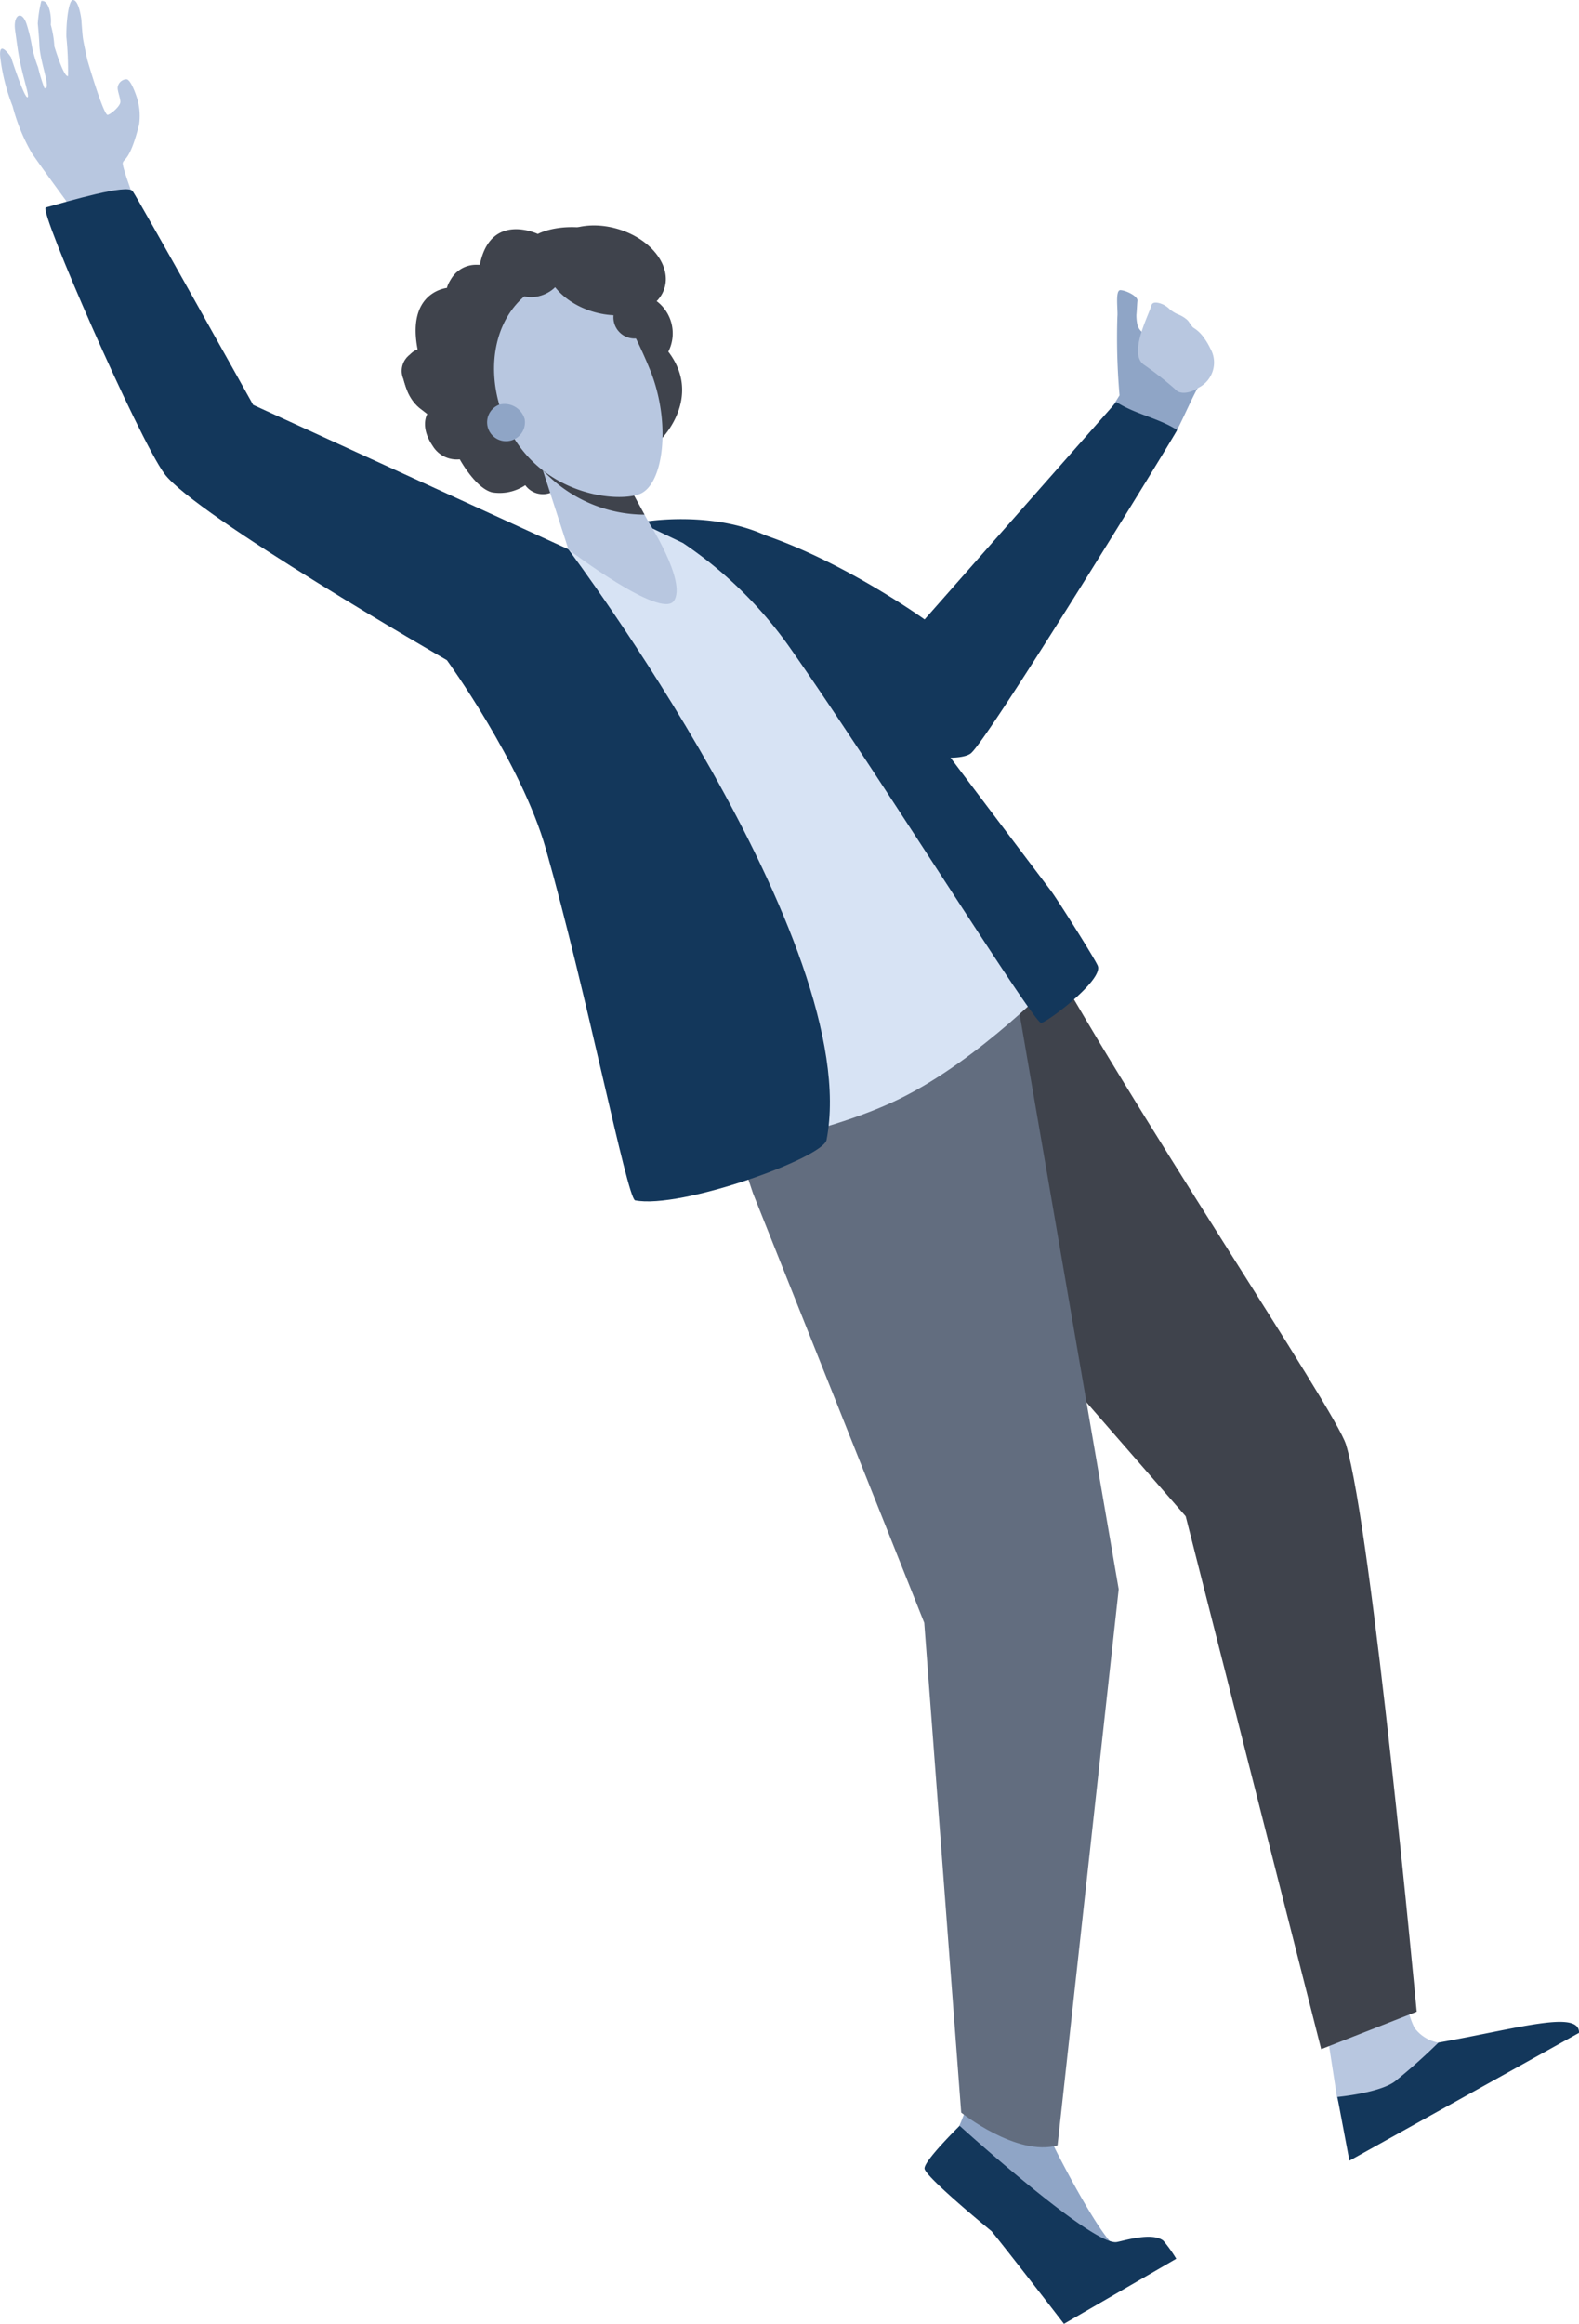
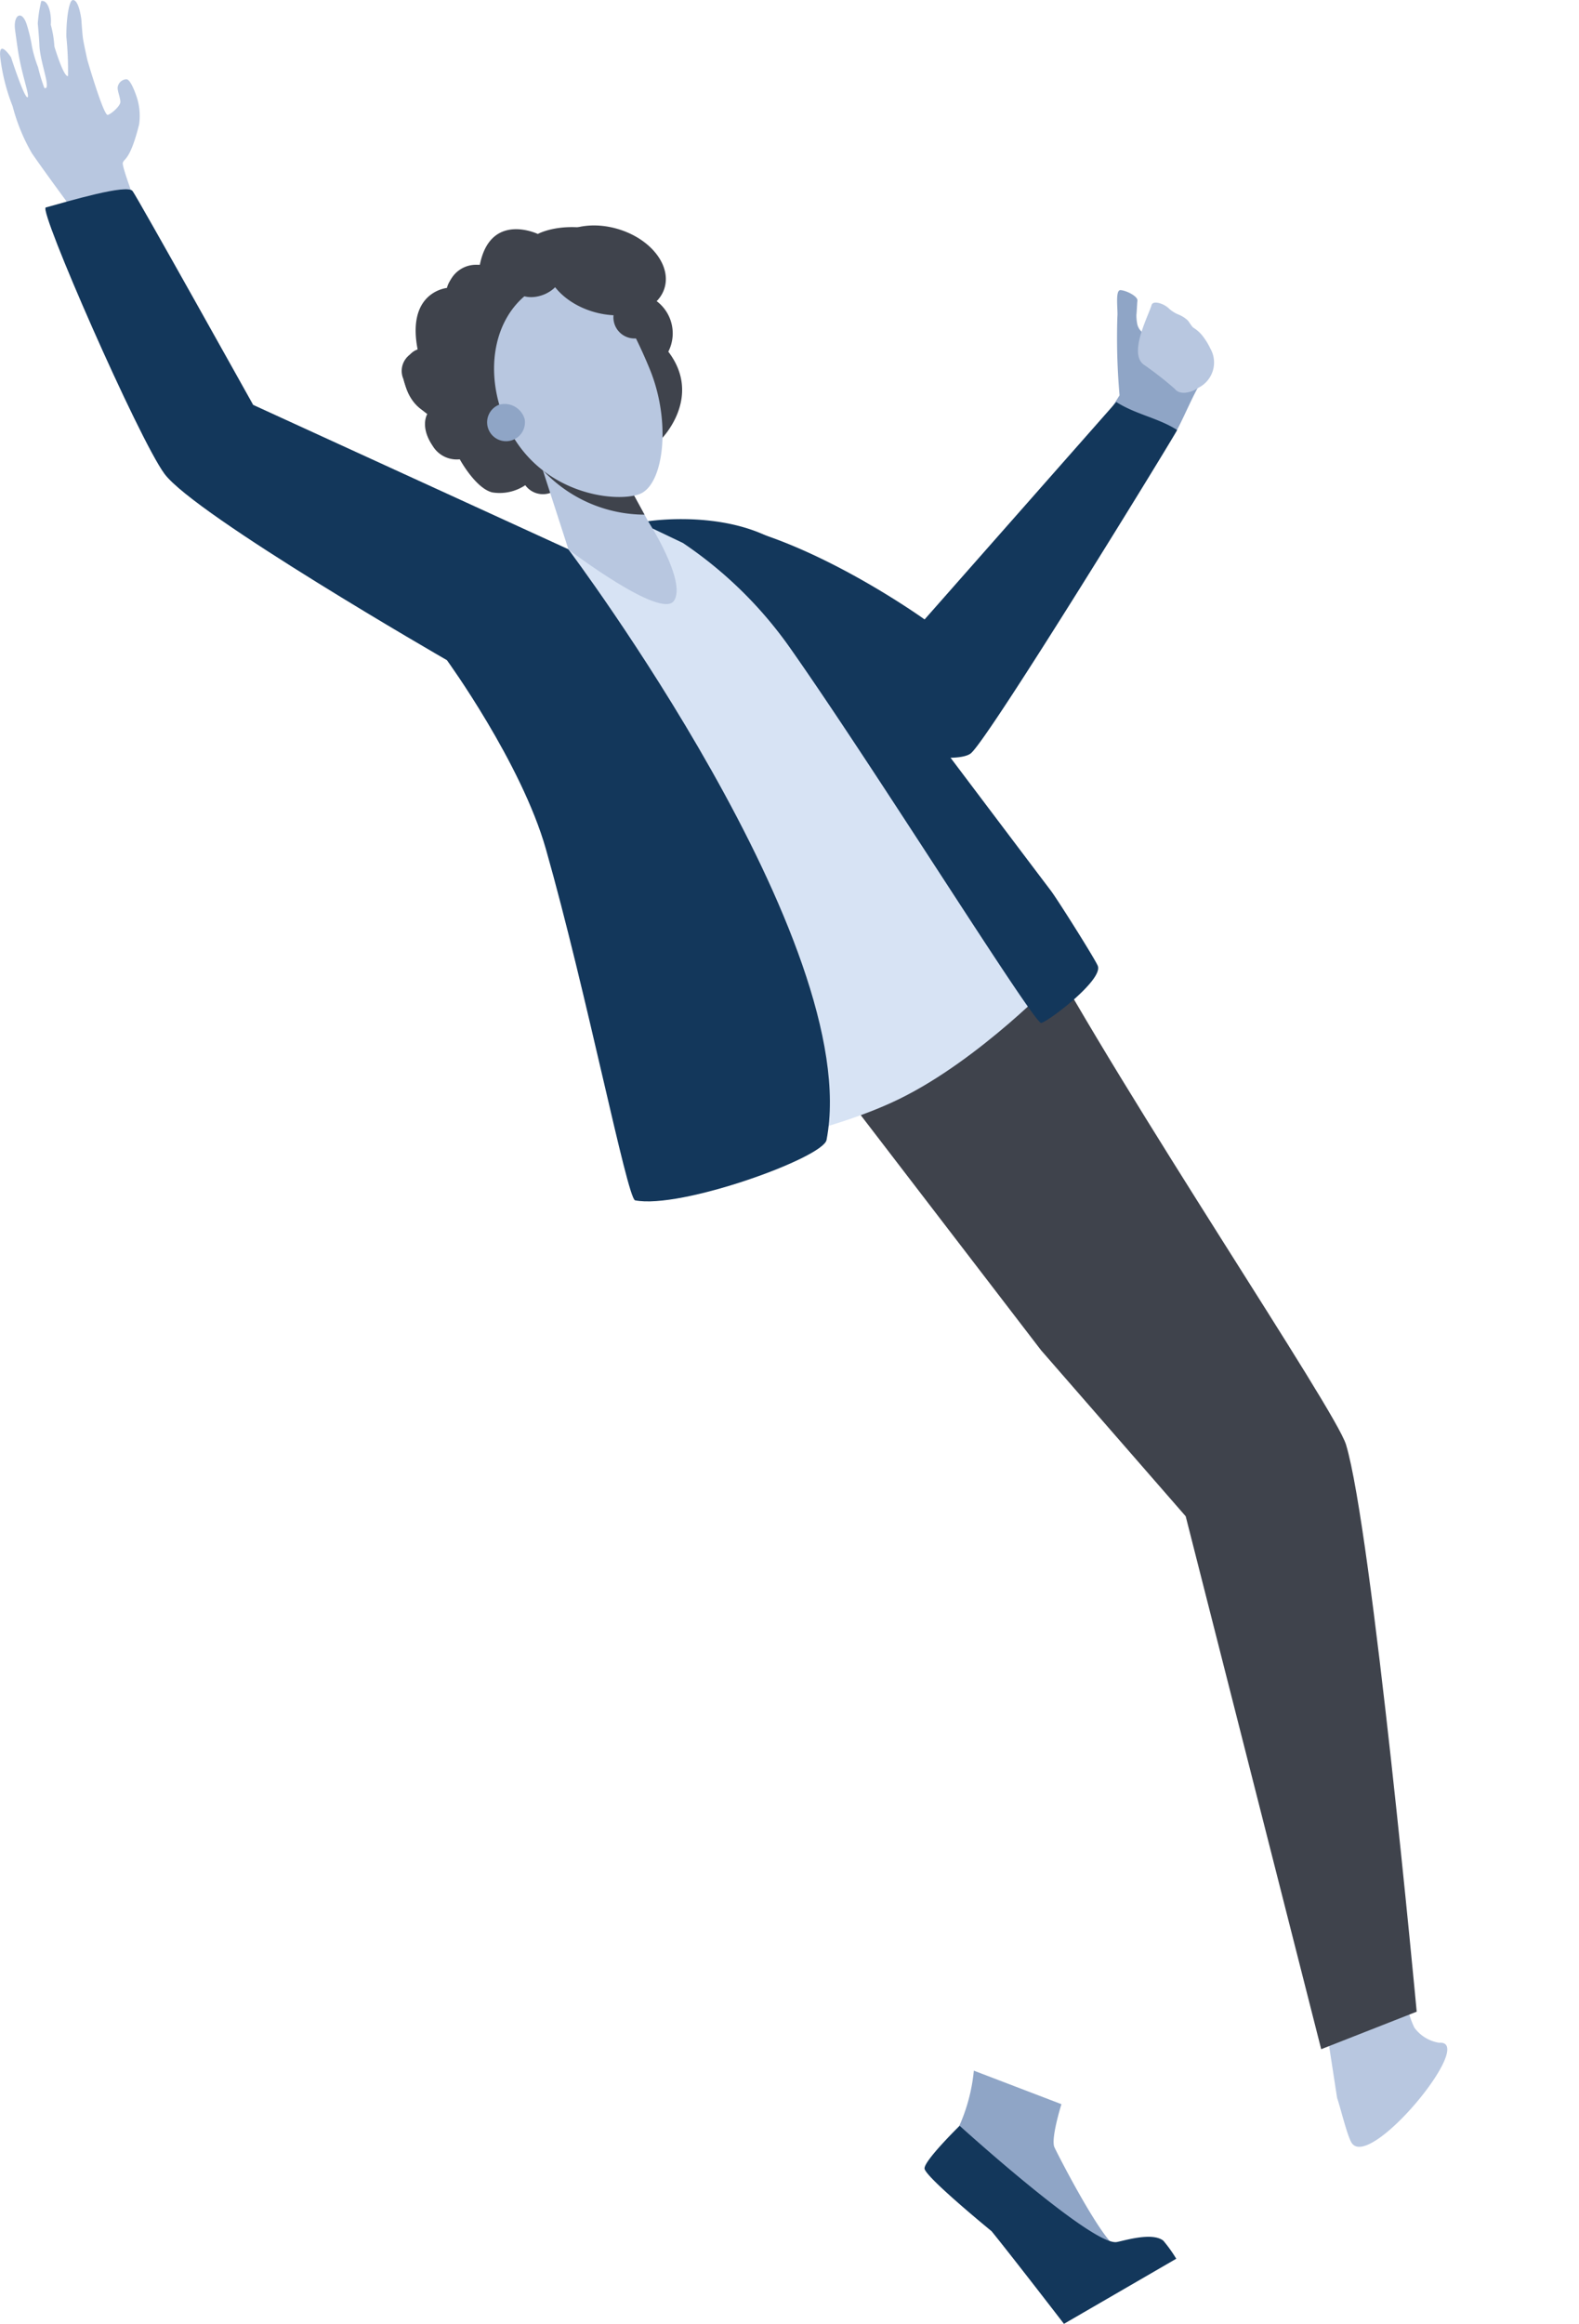
<svg xmlns="http://www.w3.org/2000/svg" width="135.349" height="199.112" viewBox="0 0 135.349 199.112">
  <g id="Group_89" data-name="Group 89" transform="translate(-789.699 -1518.167)">
    <path id="Path_169" data-name="Path 169" d="M880.684,1698.457s-.933,2.968-.6,3.694,4.246,8.32,5.424,8.593,3.8-.494,3.466.7c-.25.9-4.716,3.138-7.716,4.544-.876.41-5.589-5.8-6.462-6.621-1.267-1.185-4.21-3.809-4.308-5.058a9.627,9.627,0,0,1,1.4-3.905,15.153,15.153,0,0,0,1.287-4.819Z" fill="#8fa5c6" />
    <path id="Path_170" data-name="Path 170" d="M903.4,1692s.909,5.9.913,5.916c.292.856.821,3.073,1.205,3.787,1.441,2.683,10.876-8.778,7.525-8.51a3.253,3.253,0,0,1-2.106-1.292,7.125,7.125,0,0,1-.685-3.719Z" fill="#b8c7e0" />
    <path id="Path_171" data-name="Path 171" d="M872.769,1589.464s5.658,8.416,5.729,8.548c7.726,14.38,25.667,40.936,26.578,43.931,2.22,7.305,6.059,48.589,6.059,48.589l-8.186,3.214-11.614-45.66-12.4-14.228L856.5,1604.619Z" fill="#3f434c" />
-     <path id="Path_172" data-name="Path 172" d="M851.176,1611.2l3.067,9.209,14.68,36.8,3.168,41.97s4.764,3.794,8.258,2.81l5.243-47.654-9.051-52.511-5.836-9.61Z" fill="#626d7f" />
    <path id="Path_173" data-name="Path 173" d="M871.958,1700.308s11.359,10.3,13.458,9.963c.558-.089,3.035-.887,4-.118a11.827,11.827,0,0,1,1.109,1.548l-9.625,5.578s-4.411-5.728-6.206-7.939c0,0-5.729-4.68-5.746-5.376S871.958,1700.308,871.958,1700.308Z" fill="#13375b" />
-     <path id="Path_174" data-name="Path 174" d="M905.366,1703.3l-1.03-5.462s3.571-.332,4.916-1.319A50,50,0,0,0,913,1693.18c6.835-1.208,12.091-2.837,12.052-.834h0Z" fill="#13375b" />
    <path id="Path_175" data-name="Path 175" d="M884.9,1553.256l5.331,2.313c.7-.88,1.881-4.149,2.883-5.325l-5.2-3.436h0a1.216,1.216,0,0,1-.745-.949,3.807,3.807,0,0,1-.059-.715c.039-.384.048-.833.087-1.217s-.981-.882-1.456-.9-.2,1.721-.263,2.274a56.8,56.8,0,0,0,.186,6.738Z" fill="#8fa5c6" />
    <path id="Path_176" data-name="Path 176" d="M890.6,1555.012c-1.591-1.026-3.552-1.335-5.215-2.4l-16.431,18.63s-19.882-14.309-26.607-5.8a142.419,142.419,0,0,0,14.014,12.251c6.674,5.036,15.207,6.1,16.553,5.024C874.434,1581.51,890.295,1555.663,890.6,1555.012Z" fill="#13375b" />
    <path id="Path_177" data-name="Path 177" d="M792.434,1531.3c1.094,1.585,2.918,4.053,2.918,4.053.229.782,1.214,4.027,2.429,8l4.82-4.455s-2.483-6.283-2.377-6.767c.09-.409.607-.139,1.4-3.3a5.22,5.22,0,0,0-.17-2.237s-.5-1.624-.915-1.636a.792.792,0,0,0-.754.7c-.025.323.253.948.229,1.271s-.721.968-1.074,1.084-1.751-4.7-1.751-4.7-.313-1.4-.381-1.87c-.057-.4-.136-1.613-.136-1.613s-.206-1.723-.74-1.657c-.315.04-.56,1.6-.544,3.145a29.1,29.1,0,0,1,.14,3.371c-.382.09-1.169-2.545-1.169-2.545a8.785,8.785,0,0,0-.308-1.861c.083-.809-.172-2.154-.814-2.028a11.213,11.213,0,0,0-.3,1.925s.119,1.245.138,1.84c.034,1.051.547,2.534.626,3.244.067.591-.144.418-.192.463a14.372,14.372,0,0,1-.545-1.79,10.936,10.936,0,0,1-.517-1.739,13.386,13.386,0,0,0-.439-1.876c-.41-1.362-1.192-.908-1.017.414.067.5.144,1.051.224,1.6.312,2.157,1.057,4.065.849,4.163-.27.127-1.42-3.426-1.42-3.426s-1.164-1.764-.9.187a16.75,16.75,0,0,0,1.037,4.01A16.124,16.124,0,0,0,792.434,1531.3Z" fill="#b8c7e0" />
    <path id="Path_178" data-name="Path 178" d="M835.8,1538.213s-4.066-1.945-4.974,2.662a2.48,2.48,0,0,0-2.753,1.955s-3.616.265-2.548,5.415a1.738,1.738,0,0,0-1.251,2.392,5.258,5.258,0,0,0,2.052,3.005s-.668,1.062.456,2.722a2.414,2.414,0,0,0,2.328,1.158s1.347,2.48,2.781,2.834a3.958,3.958,0,0,0,2.833-.615,1.872,1.872,0,0,0,2.226.628c1.274-.632,2.43-2.517,4.127-2.517s5.309-2.068,5.309-2.068,3.578-3.571.6-7.485a3.453,3.453,0,0,0-1.44-4.611s-.022-4.4-3.754-5.566S835.8,1538.213,835.8,1538.213Z" fill="#3f434c" />
    <path id="Path_179" data-name="Path 179" d="M852.492,1564.485l-7.735-1.813s-5.867,2.412-6.6,2.692,4.939,29.006,7.477,39.663,4.266,12.054,4.266,12.054,10.173-1.478,16.868-4.744c6.962-3.4,13.581-10.389,13.581-10.389s-13.618-17.134-17.168-22.752S852.492,1564.485,852.492,1564.485Z" fill="#d7e3f4" />
    <path id="Path_180" data-name="Path 180" d="M838.411,1565.225,811.4,1552.859s-9.873-17.69-10.335-18.321-5.424.851-7.442,1.406c-.647.178,7.959,19.82,10.172,22.818,2.615,3.541,24.212,15.97,24.212,15.97s6.374,8.769,8.484,16.183c3.5,12.314,6.935,29.784,7.64,30.1,3.92.78,16.124-3.645,16.418-5.174C863.8,1598.957,838.411,1565.225,838.411,1565.225Z" fill="#13375b" />
    <path id="Path_181" data-name="Path 181" d="M843.24,1559.136l2.014,3.689s3.319,5.155,2.221,6.814-9.046-4.386-9.046-4.386l-3.253-10.056Z" fill="#b8c7e0" />
    <path id="Path_182" data-name="Path 182" d="M836.231,1558.456a11.972,11.972,0,0,0,8.716,3.808l-1.707-3.128-8.064-3.939Z" fill="#3f434c" />
    <path id="Path_183" data-name="Path 183" d="M824.57,1551.575c.575,1.5,1.894,2.392,2.948,1.989s1.441-1.947.866-3.448-1.894-2.392-2.947-1.989S824,1550.074,824.57,1551.575Z" fill="#3f434c" />
    <path id="Path_184" data-name="Path 184" d="M828.055,1543.543c.331.863,1.637,1.165,2.918.674s2.053-1.587,1.723-2.45-1.637-1.165-2.918-.674S827.725,1542.68,828.055,1543.543Z" fill="#3f434c" />
    <path id="Path_185" data-name="Path 185" d="M834.706,1543.505a5.567,5.567,0,0,1,8.389,1.539,42.227,42.227,0,0,1,2.332,4.83c1.821,4.512,1.161,9.834-.9,10.623s-8.891.031-11.565-6.341C831.308,1550.222,831.912,1545.844,834.706,1543.505Z" fill="#b8c7e0" />
    <path id="Path_186" data-name="Path 186" d="M834.674,1554.084a1.621,1.621,0,1,1-2.178-1.247A1.793,1.793,0,0,1,834.674,1554.084Z" fill="#8fa5c6" />
    <path id="Path_187" data-name="Path 187" d="M842.779,1537.823c2.778.873,4.506,3.153,3.861,5.092s-3.419,2.8-6.2,1.931-4.505-3.153-3.86-5.092S840,1536.951,842.779,1537.823Z" fill="#3f434c" />
    <path id="Path_188" data-name="Path 188" d="M837.737,1541.34c.281.734-.377,1.667-1.47,2.086s-2.206.162-2.487-.572.377-1.667,1.47-2.085S837.456,1540.606,837.737,1541.34Z" fill="#3f434c" />
    <path id="Path_189" data-name="Path 189" d="M845.786,1544.733a1.809,1.809,0,1,1-2.343-1.062A1.82,1.82,0,0,1,845.786,1544.733Z" fill="#3f434c" />
    <path id="Path_190" data-name="Path 190" d="M859.262,1567.273s15.141,20.114,20.508,27.2c.581.766,3.824,5.912,4.031,6.456.461,1.2-4.2,4.739-4.853,4.886-.588.132-14.19-21.708-21.527-32.134a35.365,35.365,0,0,0-9.183-8.991l-2.609-1.245-.375-.616S855.132,1561.269,859.262,1567.273Z" fill="#13375b" />
    <g id="Group_88" data-name="Group 88">
      <path id="Path_191" data-name="Path 191" d="M893.449,1548.034a5.569,5.569,0,0,0-.569-.954,3.023,3.023,0,0,0-.828-.8c-.132-.055-.282-.3-.456-.549a1.178,1.178,0,0,0-.2-.215l-.005,0a2.58,2.58,0,0,0-.726-.419,2.7,2.7,0,0,1-.8-.527,1.96,1.96,0,0,0-.864-.447c-.316-.067-.534-.016-.592.183-.267.921-1.965,4.072-.707,5.075a30.4,30.4,0,0,1,2.693,2.1c.462.6,1.479.3,2.035-.093A2.414,2.414,0,0,0,893.449,1548.034Z" fill="#b8c7e0" />
    </g>
  </g>
</svg>